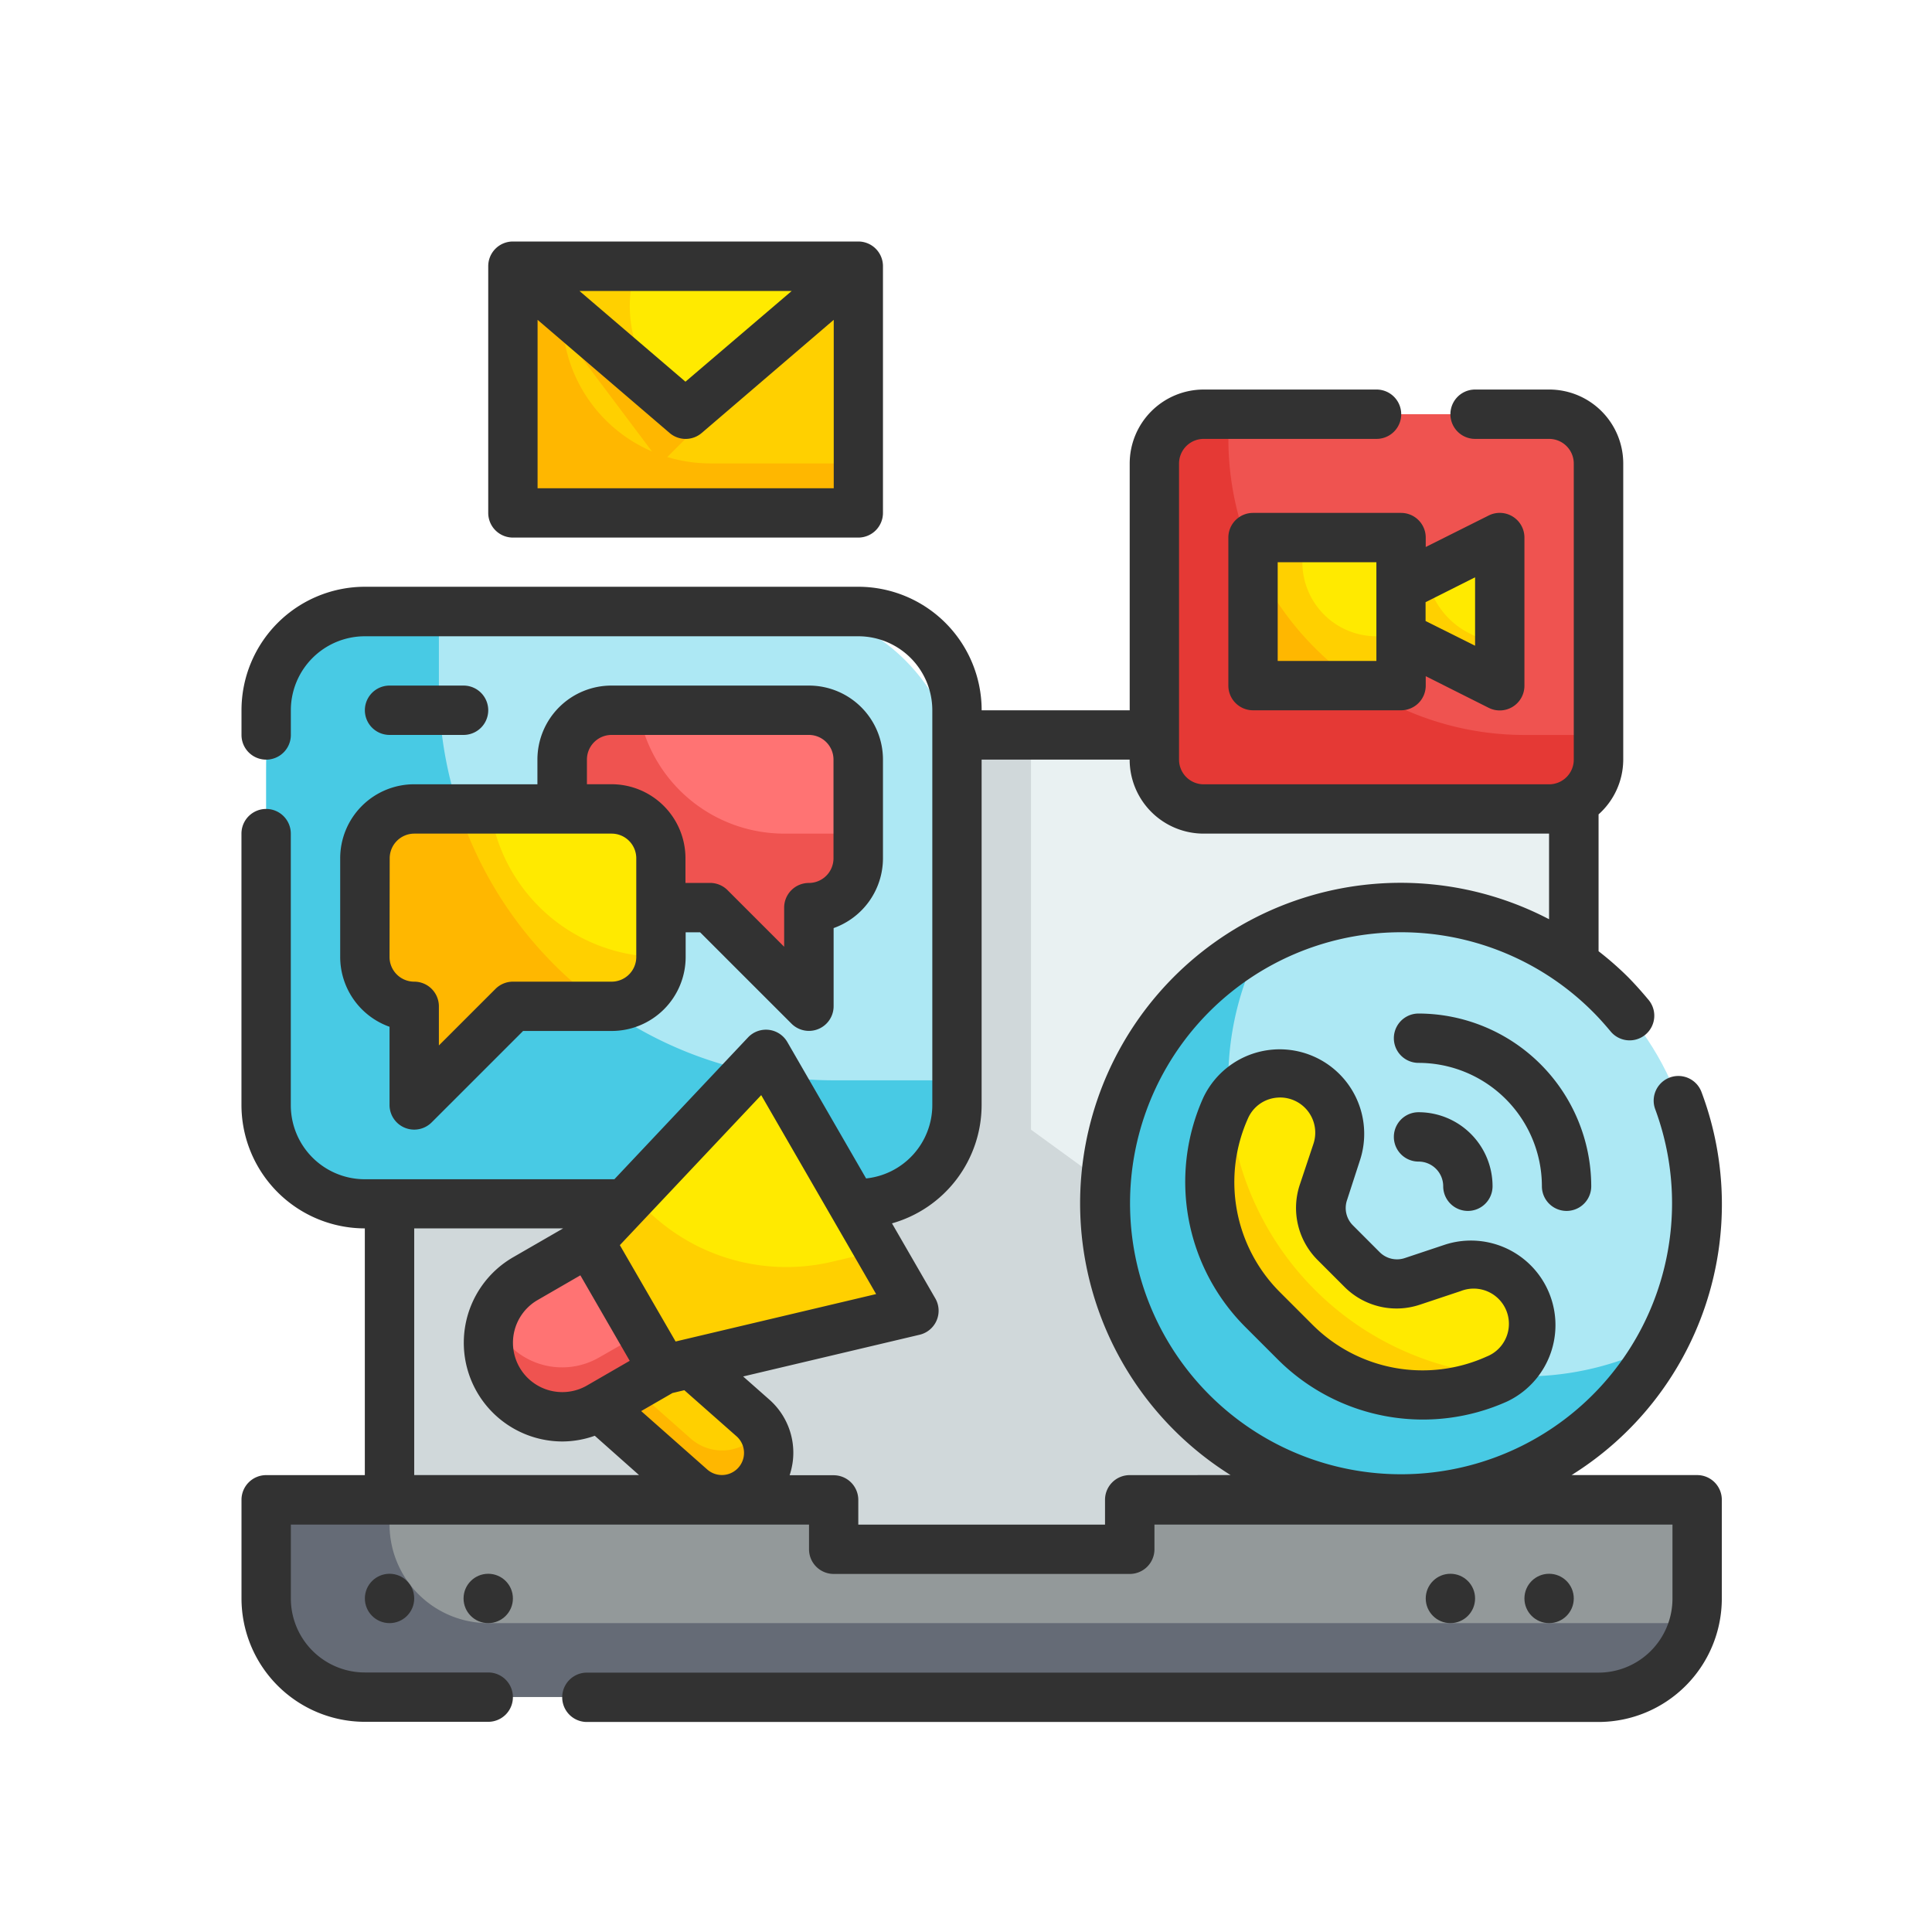
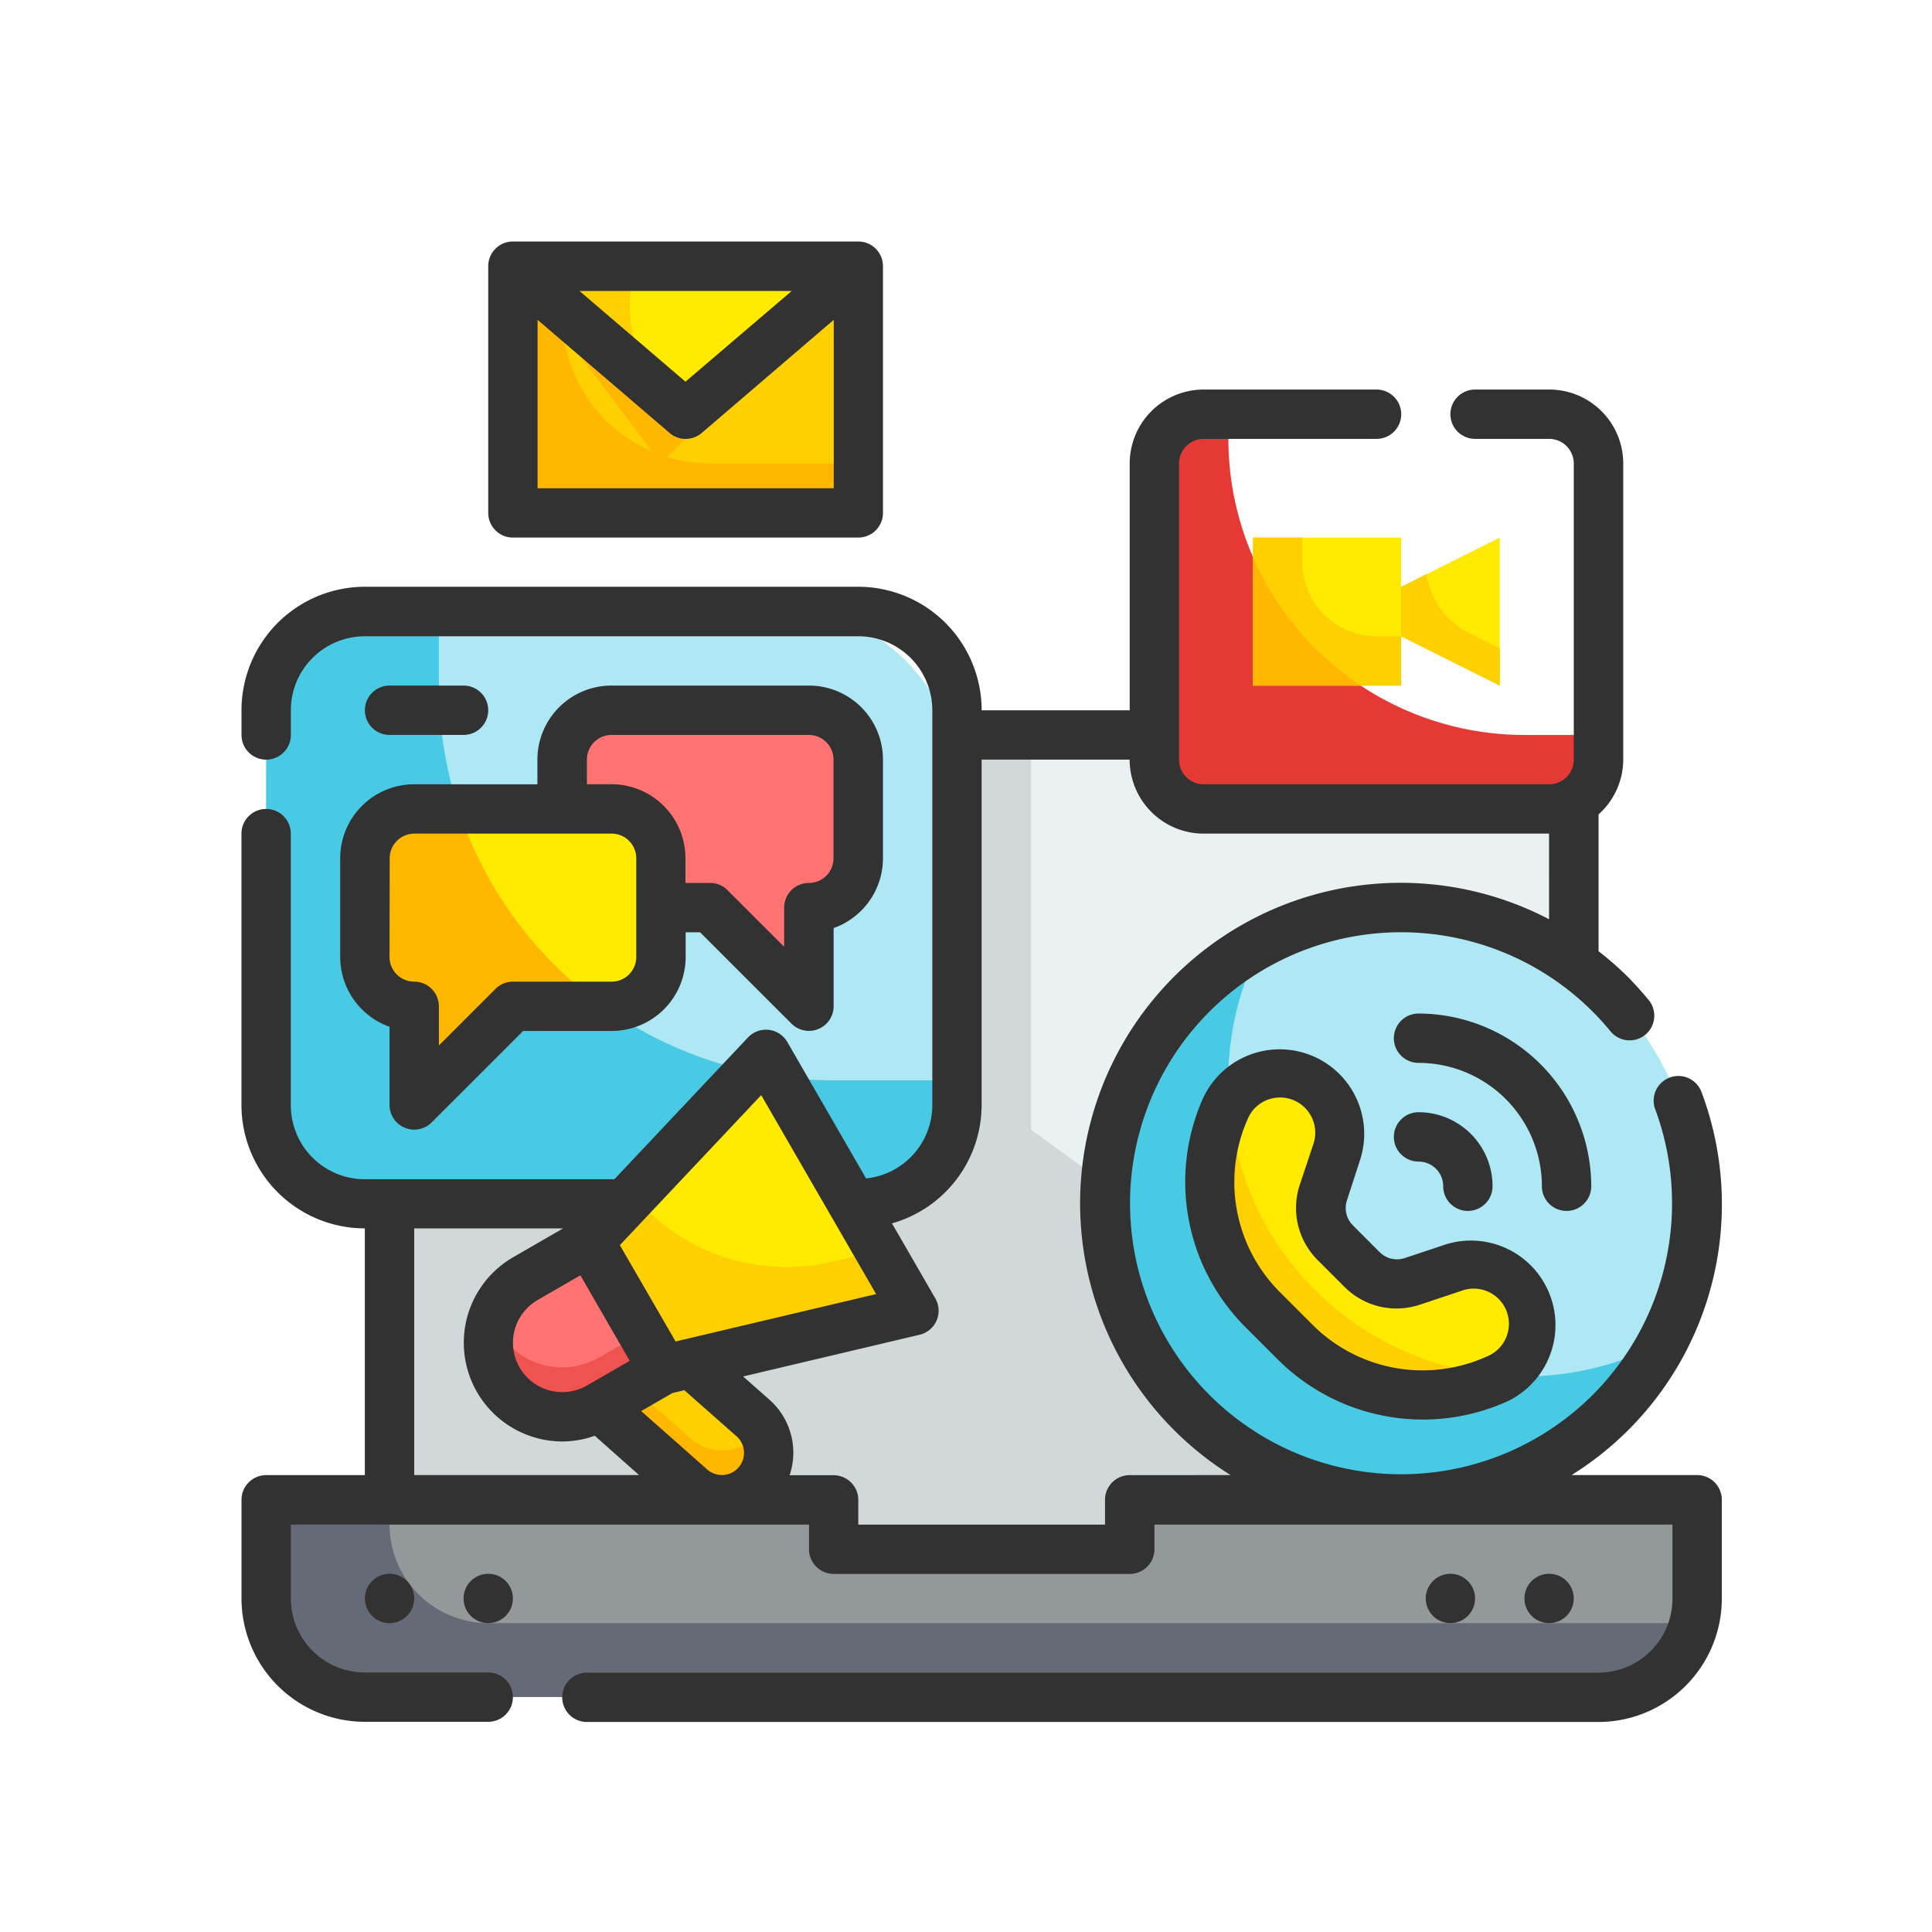
<svg xmlns="http://www.w3.org/2000/svg" width="48" height="48" viewBox="0 0 48 48">
  <defs>
    <clipPath id="clip-hc-support1">
      <rect width="48" height="48" />
    </clipPath>
  </defs>
  <g id="hc-support1" clip-path="url(#clip-hc-support1)">
    <g id="Fill_Outline" data-name="Fill Outline" transform="translate(4 4)">
      <g id="Color" transform="translate(2.613 2.613)">
        <path id="Path_172626" data-name="Path 172626" d="M10.452,22H34.97a2.452,2.452,0,0,1,2.452,2.452V42.228H8V24.452A2.452,2.452,0,0,1,10.452,22Z" transform="translate(-4.935 -10.354)" fill="#e9f1f2" />
        <path id="Path_172627" data-name="Path 172627" d="M23.937,31.807V22H10.452A2.452,2.452,0,0,0,8,24.452V41.615H37.422Z" transform="translate(-4.935 -10.354)" fill="#d0d8da" />
        <path id="Path_172628" data-name="Path 172628" d="M38.552,53v2.452A2.452,2.452,0,0,1,36.1,57.9H5.452A2.452,2.452,0,0,1,3,55.452V53H17.1v1.226h7.356V53Z" transform="translate(-3 -22.352)" fill="#93999a" />
        <path id="Path_172629" data-name="Path 172629" d="M38.472,56.065A2.447,2.447,0,0,1,36.1,57.9H5.452A2.452,2.452,0,0,1,3,55.452V53H6.065v.613a2.452,2.452,0,0,0,2.452,2.452Z" transform="translate(-3 -22.352)" fill="#656b76" />
-         <rect id="Rectangle_11115" data-name="Rectangle 11115" width="11.033" height="9.807" rx="2" transform="translate(22.067 3.678)" fill="#ef5350" />
        <path id="Path_172630" data-name="Path 172630" d="M50.033,16.969v.613a1.23,1.23,0,0,1-1.226,1.226H40.226A1.23,1.23,0,0,1,39,17.581V10.226A1.23,1.23,0,0,1,40.226,9h.613v.613a7.356,7.356,0,0,0,7.356,7.356Z" transform="translate(-16.933 -5.322)" fill="#e53935" />
        <path id="Path_172631" data-name="Path 172631" d="M43,14h3.678v3.678H43Z" transform="translate(-18.482 -7.257)" fill="#ffea00" />
        <path id="Path_172632" data-name="Path 172632" d="M51.452,17.678,49,16.452V15.226L51.452,14Z" transform="translate(-20.804 -7.257)" fill="#ffea00" />
        <path id="Path_172633" data-name="Path 172633" d="M46.678,16.452v1.226H43V14h1.226v.613a1.839,1.839,0,0,0,1.839,1.839Z" transform="translate(-18.482 -7.257)" fill="#ffd000" />
        <path id="Path_172634" data-name="Path 172634" d="M51.452,17.331v.919L49,17.025V15.8l.631-.319a1.976,1.976,0,0,0,1.079,1.477Z" transform="translate(-20.804 -7.83)" fill="#ffd000" />
        <path id="Path_172635" data-name="Path 172635" d="M45.679,17.991H43V14.81a7.4,7.4,0,0,0,2.679,3.181Z" transform="translate(-18.482 -7.571)" fill="#ffb700" />
        <rect id="Rectangle_11116" data-name="Rectangle 11116" width="17.163" height="14.711" rx="4" transform="translate(0 8.581)" fill="#ade8f4" />
        <path id="Path_172636" data-name="Path 172636" d="M20.163,28.646v.613a2.452,2.452,0,0,1-2.452,2.452H5.452A2.452,2.452,0,0,1,3,29.259V19.452A2.452,2.452,0,0,1,5.452,17H7.291v1.839A9.807,9.807,0,0,0,17.1,28.646Z" transform="translate(-3 -8.419)" fill="#48cae4" />
        <path id="Path_172637" data-name="Path 172637" d="M21.13,21h-4.9A1.226,1.226,0,0,0,15,22.226v2.452A1.226,1.226,0,0,0,16.226,25.9h2.452l2.452,2.452V25.9a1.226,1.226,0,0,0,1.226-1.226V22.226A1.226,1.226,0,0,0,21.13,21Z" transform="translate(-7.644 -9.967)" fill="#ff7373" />
-         <path id="Path_172638" data-name="Path 172638" d="M22.356,24.065v.613A1.23,1.23,0,0,1,21.13,25.9v2.452L18.678,25.9H16.226A1.23,1.23,0,0,1,15,24.678V22.226A1.23,1.23,0,0,1,16.226,21h.668a3.672,3.672,0,0,0,3.623,3.065Z" transform="translate(-7.644 -9.967)" fill="#ef5350" />
        <path id="Path_172639" data-name="Path 172639" d="M8.226,25h4.9a1.226,1.226,0,0,1,1.226,1.226v2.452A1.226,1.226,0,0,1,13.13,29.9H10.678L8.226,32.356V29.9A1.226,1.226,0,0,1,7,28.678V26.226A1.226,1.226,0,0,1,8.226,25Z" transform="translate(-4.548 -11.515)" fill="#ffea00" />
-         <path id="Path_172640" data-name="Path 172640" d="M14.356,28.678A1.23,1.23,0,0,1,13.13,29.9H10.678L8.226,32.356V29.9A1.23,1.23,0,0,1,7,28.678V26.226A1.23,1.23,0,0,1,8.226,25h1.888A4.278,4.278,0,0,0,14.356,28.678Z" transform="translate(-4.548 -11.515)" fill="#ffd000" />
        <path id="Path_172641" data-name="Path 172641" d="M12.921,29.9H10.678L8.226,32.356V29.9A1.23,1.23,0,0,1,7,28.678V26.226A1.23,1.23,0,0,1,8.226,25h1.1a9.8,9.8,0,0,0,3.592,4.9Z" transform="translate(-4.548 -11.515)" fill="#ffb700" />
        <circle id="Ellipse_89" data-name="Ellipse 89" cx="7.356" cy="7.356" r="7.356" transform="translate(20.841 15.937)" fill="#ade8f4" />
        <path id="Path_172642" data-name="Path 172642" d="M50.856,40.332a7.172,7.172,0,0,1-1.3,1.765A7.36,7.36,0,1,1,39.149,31.689a7.172,7.172,0,0,1,1.765-1.3,7.356,7.356,0,0,0,9.942,9.942Z" transform="translate(-16.157 -13.601)" fill="#48cae4" />
        <path id="Path_172643" data-name="Path 172643" d="M48.819,40.9a1.488,1.488,0,0,0-1.522-.36l-1.01.337a1.226,1.226,0,0,1-1.255-.3l-.663-.663a1.226,1.226,0,0,1-.3-1.255l.337-1.01a1.487,1.487,0,0,0-2.764-1.086,4.46,4.46,0,0,0,.907,5l.829.829a4.46,4.46,0,0,0,5,.907,1.486,1.486,0,0,0,.436-2.4Z" transform="translate(-17.803 -15.654)" fill="#ffea00" />
        <path id="Path_172644" data-name="Path 172644" d="M48.534,43.67a1.318,1.318,0,0,1-.159.086,4.464,4.464,0,0,1-5-.907l-.834-.834a4.47,4.47,0,0,1-1.306-3.157,4.419,4.419,0,0,1,.4-1.839,1.316,1.316,0,0,1,.086-.159A7.345,7.345,0,0,0,48.534,43.67Z" transform="translate(-17.8 -16.105)" fill="#ffd000" />
        <path id="Path_172645" data-name="Path 172645" d="M13,3h8.581V9.13H13Z" transform="translate(-6.87 -3)" fill="#ffd000" />
        <path id="Path_172646" data-name="Path 172646" d="M16.678,7.9,13,3h8.581Z" transform="translate(-6.87 -3)" fill="#ffb700" />
        <path id="Path_172647" data-name="Path 172647" d="M21.581,7.9V9.13H13V3h1.226V4.226A3.678,3.678,0,0,0,17.9,7.9Z" transform="translate(-6.87 -3)" fill="#ffb700" />
        <path id="Path_172648" data-name="Path 172648" d="M17.291,6.678,13,3h8.581Z" transform="translate(-6.87 -3)" fill="#ffea00" />
        <path id="Path_172649" data-name="Path 172649" d="M17.291,6.678,13,3h3.065a3.137,3.137,0,0,0,.758,3.209Z" transform="translate(-6.87 -3)" fill="#ffd000" />
        <path id="Path_172650" data-name="Path 172650" d="M20.127,50.612a1.165,1.165,0,0,1-1.353-.137L16.5,48.459l2.123-1.226,1.693,1.5a1.165,1.165,0,0,1-.189,1.878Z" transform="translate(-8.225 -20.12)" fill="#ffd000" />
        <path id="Path_172651" data-name="Path 172651" d="M20.129,50.614a1.176,1.176,0,0,1-1.355-.141L16.5,48.456l2.121-1.226.711.625-1.238.294-.337.2,1.018.9a1.176,1.176,0,0,0,1.355.141,1.1,1.1,0,0,0,.4-.4,1.165,1.165,0,0,1-.4,1.624Z" transform="translate(-8.225 -20.119)" fill="#ffb700" />
        <path id="Path_172652" data-name="Path 172652" d="M1.839,0H3.678V3.678H1.839A1.839,1.839,0,1,1,1.839,0Z" transform="matrix(0.866, -0.5, 0.5, 0.866, 4.843, 26.073)" fill="#ff7373" />
        <path id="Path_172653" data-name="Path 172653" d="M24.166,41.309l-6.228,1.472L16.1,39.6l4.389-4.657Z" transform="translate(-8.07 -15.362)" fill="#ffea00" />
        <path id="Path_172654" data-name="Path 172654" d="M24.167,43.519,17.939,44.99,16.1,41.809l1.091-1.158a4.939,4.939,0,0,0,4.94,1.655l1.177-.276Z" transform="translate(-8.07 -17.572)" fill="#ffd000" />
        <path id="Path_172655" data-name="Path 172655" d="M16.352,45.721l-1.594.919A1.834,1.834,0,0,1,12,45.059a1.748,1.748,0,0,1,.11-.613,1.457,1.457,0,0,0,.135.3,1.839,1.839,0,0,0,2.513.668l.6-.343L14.053,42.8l.46-.264Z" transform="translate(-6.483 -18.303)" fill="#ef5350" />
      </g>
      <g id="Outline_copy" data-name="Outline copy" transform="translate(2 2)">
        <path id="Path_172656" data-name="Path 172656" d="M38.165,34.97h-3.12a7.927,7.927,0,0,0,3.228-9.517.613.613,0,0,0-1.149.429,6.733,6.733,0,1,1-1.547-2.419c.152.152.293.311.429.473a.613.613,0,1,0,.942-.784c-.159-.191-.325-.377-.5-.555a7.939,7.939,0,0,0-.732-.642v-3.4a1.83,1.83,0,0,0,.613-1.361V9.839A1.839,1.839,0,0,0,34.487,8H32.648a.613.613,0,1,0,0,1.226h1.839a.613.613,0,0,1,.613.613v7.356a.613.613,0,0,1-.613.613H25.906a.613.613,0,0,1-.613-.613V9.839a.613.613,0,0,1,.613-.613H30.2A.613.613,0,1,0,30.2,8H25.906a1.839,1.839,0,0,0-1.839,1.839v6.13H20.389A3.068,3.068,0,0,0,17.324,12.9H5.065A3.068,3.068,0,0,0,2,15.969v.613a.613.613,0,0,0,1.226,0v-.613A1.839,1.839,0,0,1,5.065,14.13H17.324a1.839,1.839,0,0,1,1.839,1.839v9.807A1.835,1.835,0,0,1,17.518,27.6l-1.957-3.389a.613.613,0,0,0-.977-.114l-3.32,3.523h-6.2a1.839,1.839,0,0,1-1.839-1.839V19.033a.613.613,0,1,0-1.226,0v6.743a3.068,3.068,0,0,0,3.065,3.065v6.13H2.613A.613.613,0,0,0,2,35.583v2.452A3.068,3.068,0,0,0,5.065,41.1H8.13a.613.613,0,1,0,0-1.226H5.065a1.839,1.839,0,0,1-1.839-1.839V36.2H16.1v.613a.613.613,0,0,0,.613.613h7.356a.613.613,0,0,0,.613-.613V36.2H37.552v1.839a1.839,1.839,0,0,1-1.839,1.839H10.581a.613.613,0,0,0,0,1.226H35.713a3.068,3.068,0,0,0,3.065-3.065V35.583A.613.613,0,0,0,38.165,34.97Zm-23.253-9.44,2.855,4.943-4.982,1.178L11.4,29.257ZM14.3,34.007a.55.55,0,1,1-.73.823L11.93,33.38l.778-.449.294-.07Zm-3.881-4,.613,1.062.613,1.062-1.061.613a1.226,1.226,0,1,1-1.227-2.123ZM6.291,28.841h3.7l-1.244.718a2.453,2.453,0,0,0,1.23,4.576,2.422,2.422,0,0,0,.8-.142l1.1.977H6.291Zm17.776,6.13a.613.613,0,0,0-.613.613V36.2h-6.13v-.613a.613.613,0,0,0-.613-.613H15.618A1.866,1.866,0,0,0,15.7,34.6a1.759,1.759,0,0,0-.588-1.507l-.649-.573,4.386-1.037a.613.613,0,0,0,.39-.9l-1.078-1.867a3.059,3.059,0,0,0,2.227-2.935V17.194h3.678a1.839,1.839,0,0,0,1.839,1.839h8.581V21.16A7.964,7.964,0,0,0,26.574,34.97Z" transform="translate(-2 -4.322)" fill="#323232" />
        <circle id="Ellipse_90" data-name="Ellipse 90" cx="0.613" cy="0.613" r="0.613" transform="translate(3.065 33.1)" fill="#323232" />
        <circle id="Ellipse_91" data-name="Ellipse 91" cx="0.613" cy="0.613" r="0.613" transform="translate(5.517 33.1)" fill="#323232" />
        <circle id="Ellipse_92" data-name="Ellipse 92" cx="0.613" cy="0.613" r="0.613" transform="translate(29.422 33.1)" fill="#323232" />
        <circle id="Ellipse_93" data-name="Ellipse 93" cx="0.613" cy="0.613" r="0.613" transform="translate(31.874 33.1)" fill="#323232" />
-         <path id="Path_172657" data-name="Path 172657" d="M42.613,13a.613.613,0,0,0-.613.613v3.678a.613.613,0,0,0,.613.613h3.678a.613.613,0,0,0,.613-.613v-.234l1.565.786a.613.613,0,0,0,.887-.552V13.613a.613.613,0,0,0-.887-.549l-1.565.783v-.234A.613.613,0,0,0,46.291,13Zm3.065,3.678H43.226V14.226h2.452ZM48.13,14.6V16.3L46.9,15.686v-.468Z" transform="translate(-17.482 -6.257)" fill="#323232" />
        <path id="Path_172658" data-name="Path 172658" d="M6,24.291v2.452a1.843,1.843,0,0,0,1.226,1.734V30.42a.613.613,0,0,0,1.046.433l2.272-2.272h2.2a1.839,1.839,0,0,0,1.839-1.839V26.13h.359L17.213,28.4a.613.613,0,0,0,1.046-.433V26.025a1.843,1.843,0,0,0,1.226-1.734V21.839A1.839,1.839,0,0,0,17.646,20h-4.9A1.839,1.839,0,0,0,10.9,21.839v.613H7.839A1.839,1.839,0,0,0,6,24.291Zm6.13-2.452a.613.613,0,0,1,.613-.613h4.9a.613.613,0,0,1,.613.613v2.452a.613.613,0,0,1-.613.613.613.613,0,0,0-.613.613v.972l-1.406-1.406a.613.613,0,0,0-.433-.18h-.613v-.613a1.839,1.839,0,0,0-1.839-1.839H12.13Zm-4.9,2.452a.613.613,0,0,1,.613-.613h4.9a.613.613,0,0,1,.613.613v2.452a.613.613,0,0,1-.613.613H10.291a.613.613,0,0,0-.433.18L8.452,28.941v-.972a.613.613,0,0,0-.613-.613.613.613,0,0,1-.613-.613Z" transform="translate(-3.548 -8.967)" fill="#323232" />
        <path id="Path_172659" data-name="Path 172659" d="M9.452,21.226a.613.613,0,1,0,0-1.226H7.613a.613.613,0,1,0,0,1.226Z" transform="translate(-3.935 -8.967)" fill="#323232" />
        <path id="Path_172660" data-name="Path 172660" d="M44.6,37.456a2.1,2.1,0,0,0-3.9-1.532,5.1,5.1,0,0,0,1.032,5.687l.829.829a5.1,5.1,0,0,0,5.688,1.033,2.1,2.1,0,0,0-1.532-3.9l-1.01.337a.609.609,0,0,1-.627-.148l-.662-.663a.608.608,0,0,1-.148-.627Zm1.489,3.61,1.01-.337a.875.875,0,0,1,.637,1.63,3.865,3.865,0,0,1-4.313-.782l-.829-.829a3.866,3.866,0,0,1-.782-4.313.864.864,0,0,1,.64-.5.951.951,0,0,1,.16-.014.874.874,0,0,1,.824,1.151l-.337,1.01a1.828,1.828,0,0,0,.445,1.881l.662.662a1.825,1.825,0,0,0,1.882.441Z" transform="translate(-16.804 -14.654)" fill="#323232" />
        <path id="Path_172661" data-name="Path 172661" d="M49.32,38.519a.613.613,0,0,1,.613.613.613.613,0,1,0,1.226,0,1.839,1.839,0,0,0-1.839-1.839.613.613,0,1,0,0,1.226Z" transform="translate(-20.077 -15.66)" fill="#323232" />
        <path id="Path_172662" data-name="Path 172662" d="M53.611,37.584a4.3,4.3,0,0,0-4.291-4.291.613.613,0,1,0,0,1.226,3.068,3.068,0,0,1,3.065,3.065.613.613,0,0,0,1.226,0Z" transform="translate(-20.077 -14.112)" fill="#323232" />
        <path id="Path_172663" data-name="Path 172663" d="M12.613,9.356h8.581a.613.613,0,0,0,.613-.613V2.613A.613.613,0,0,0,21.194,2H12.613A.613.613,0,0,0,12,2.613v6.13A.613.613,0,0,0,12.613,9.356Zm.613-1.226V3.946l3.279,2.81a.613.613,0,0,0,.8,0l3.279-2.81V8.13Zm1.042-4.9h5.271L16.9,5.483Z" transform="translate(-5.87 -2)" fill="#323232" />
      </g>
    </g>
  </g>
</svg>